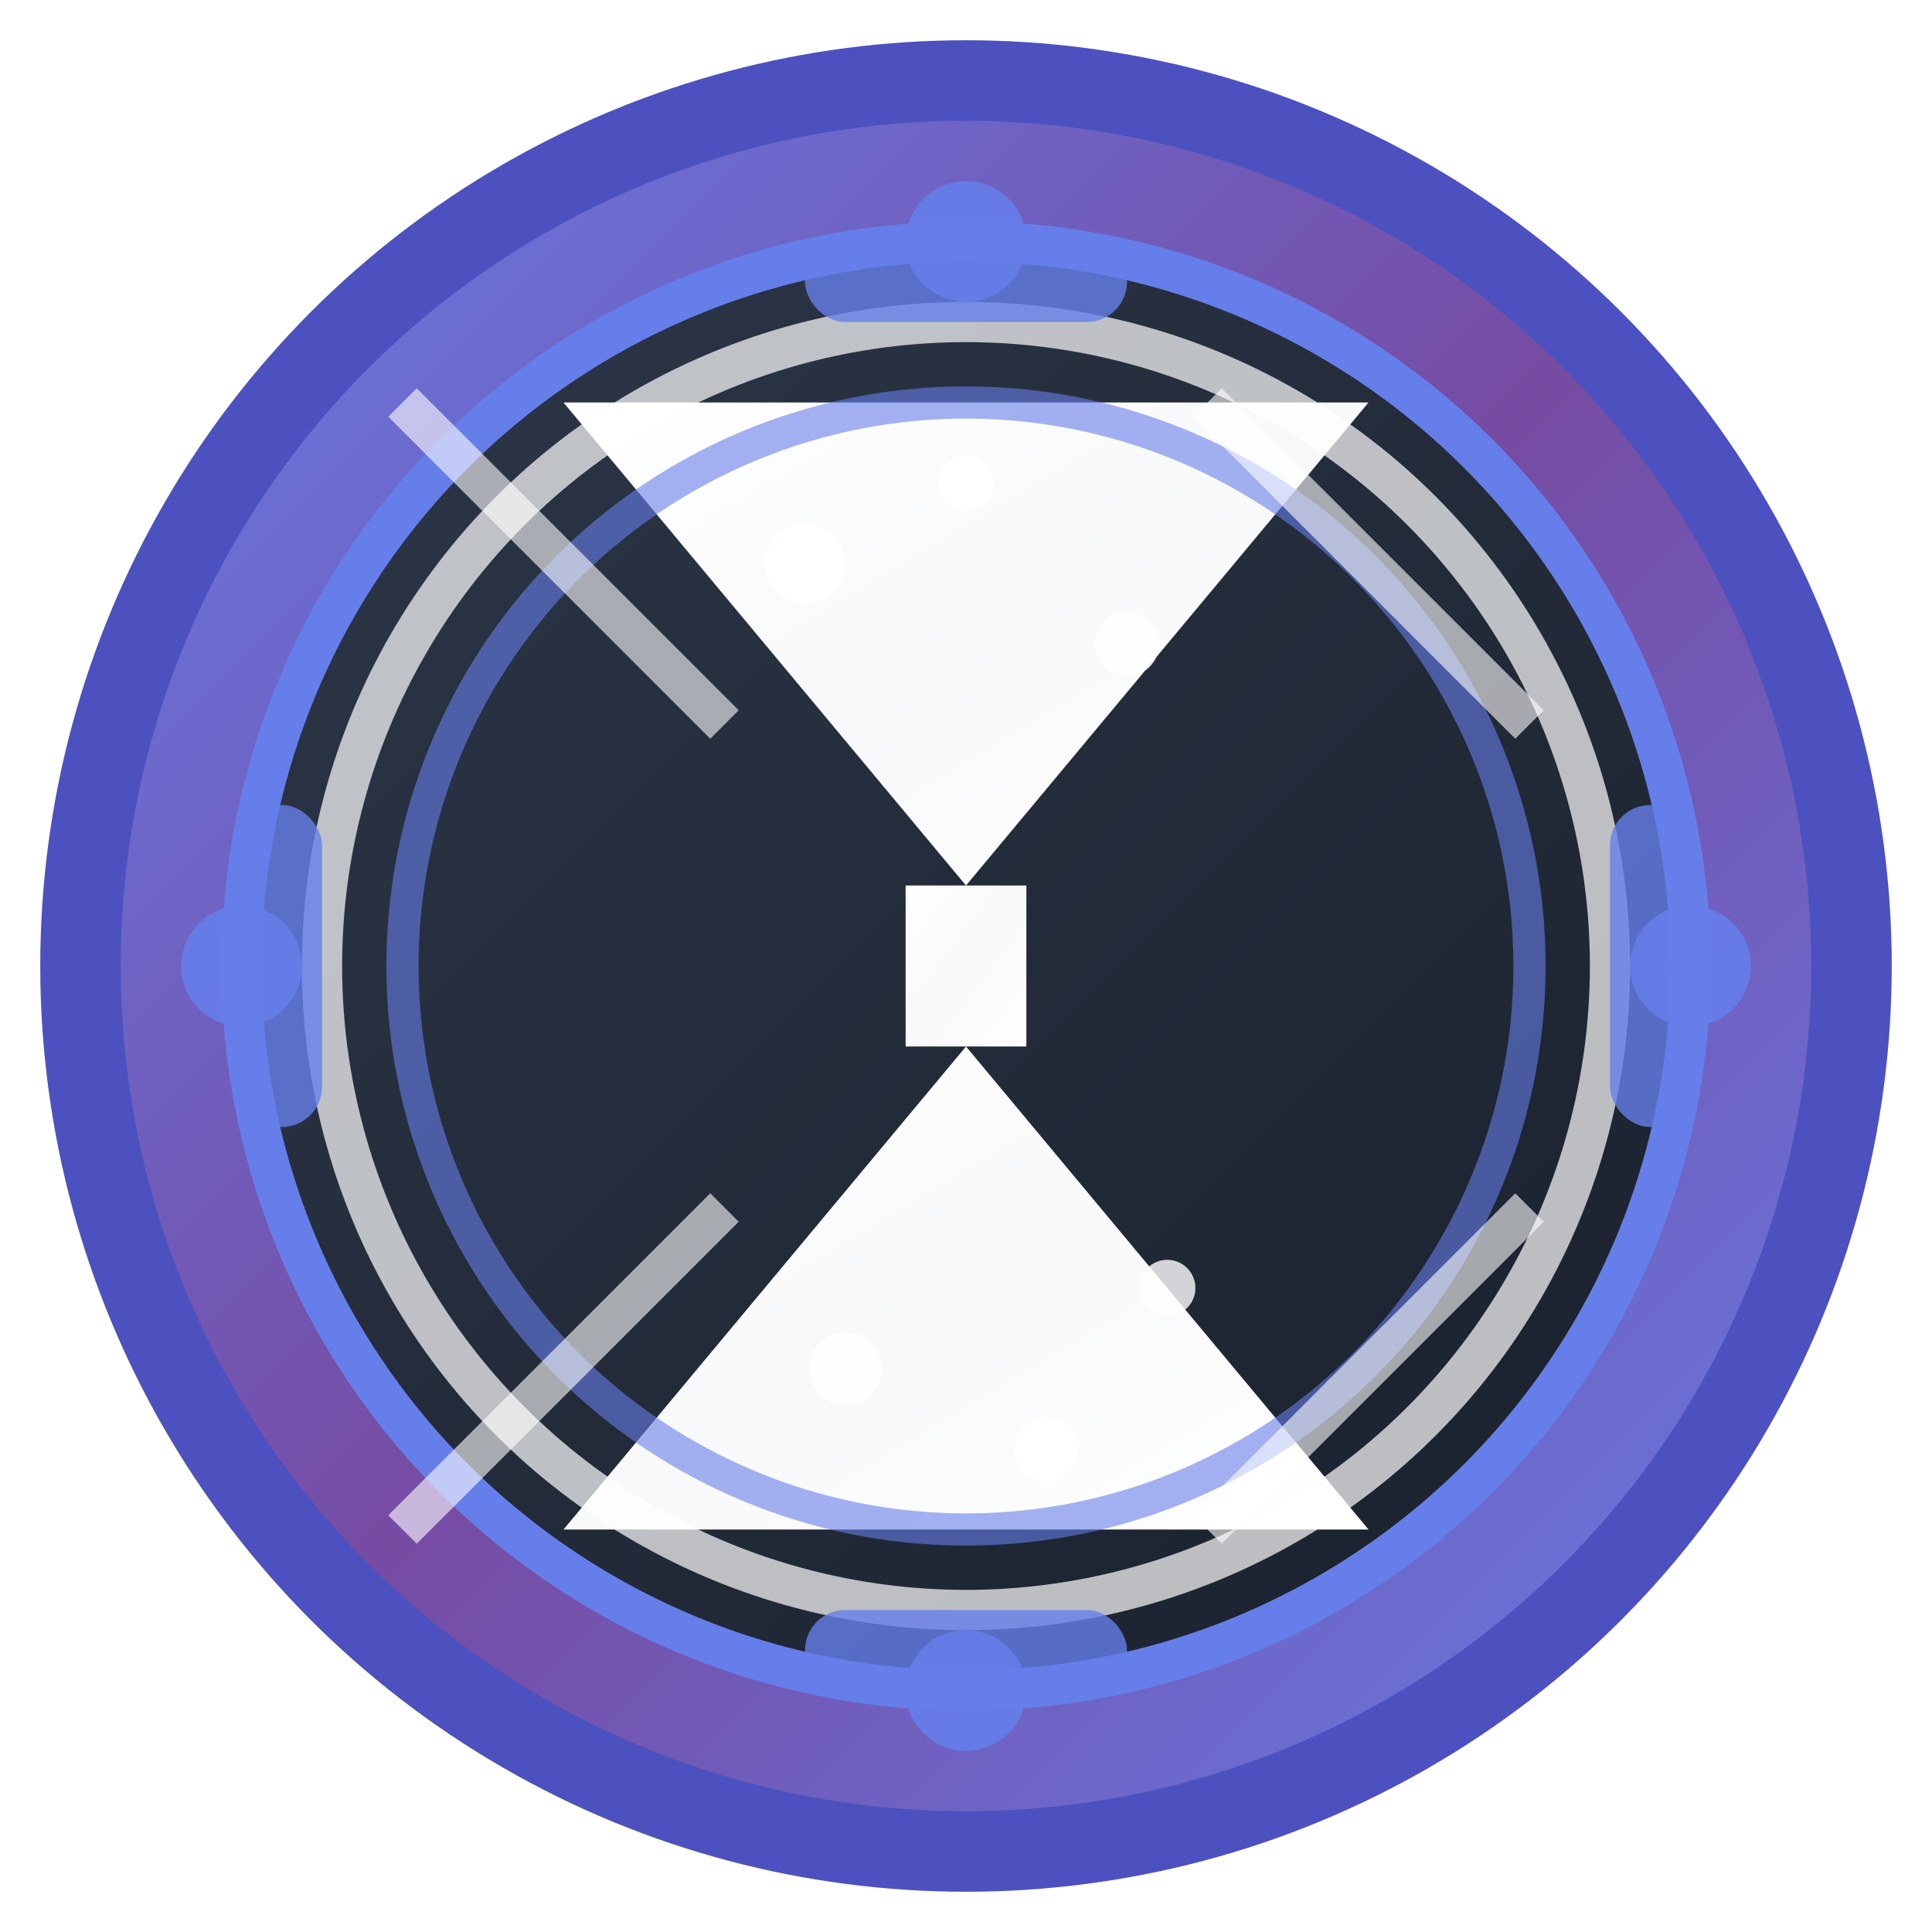
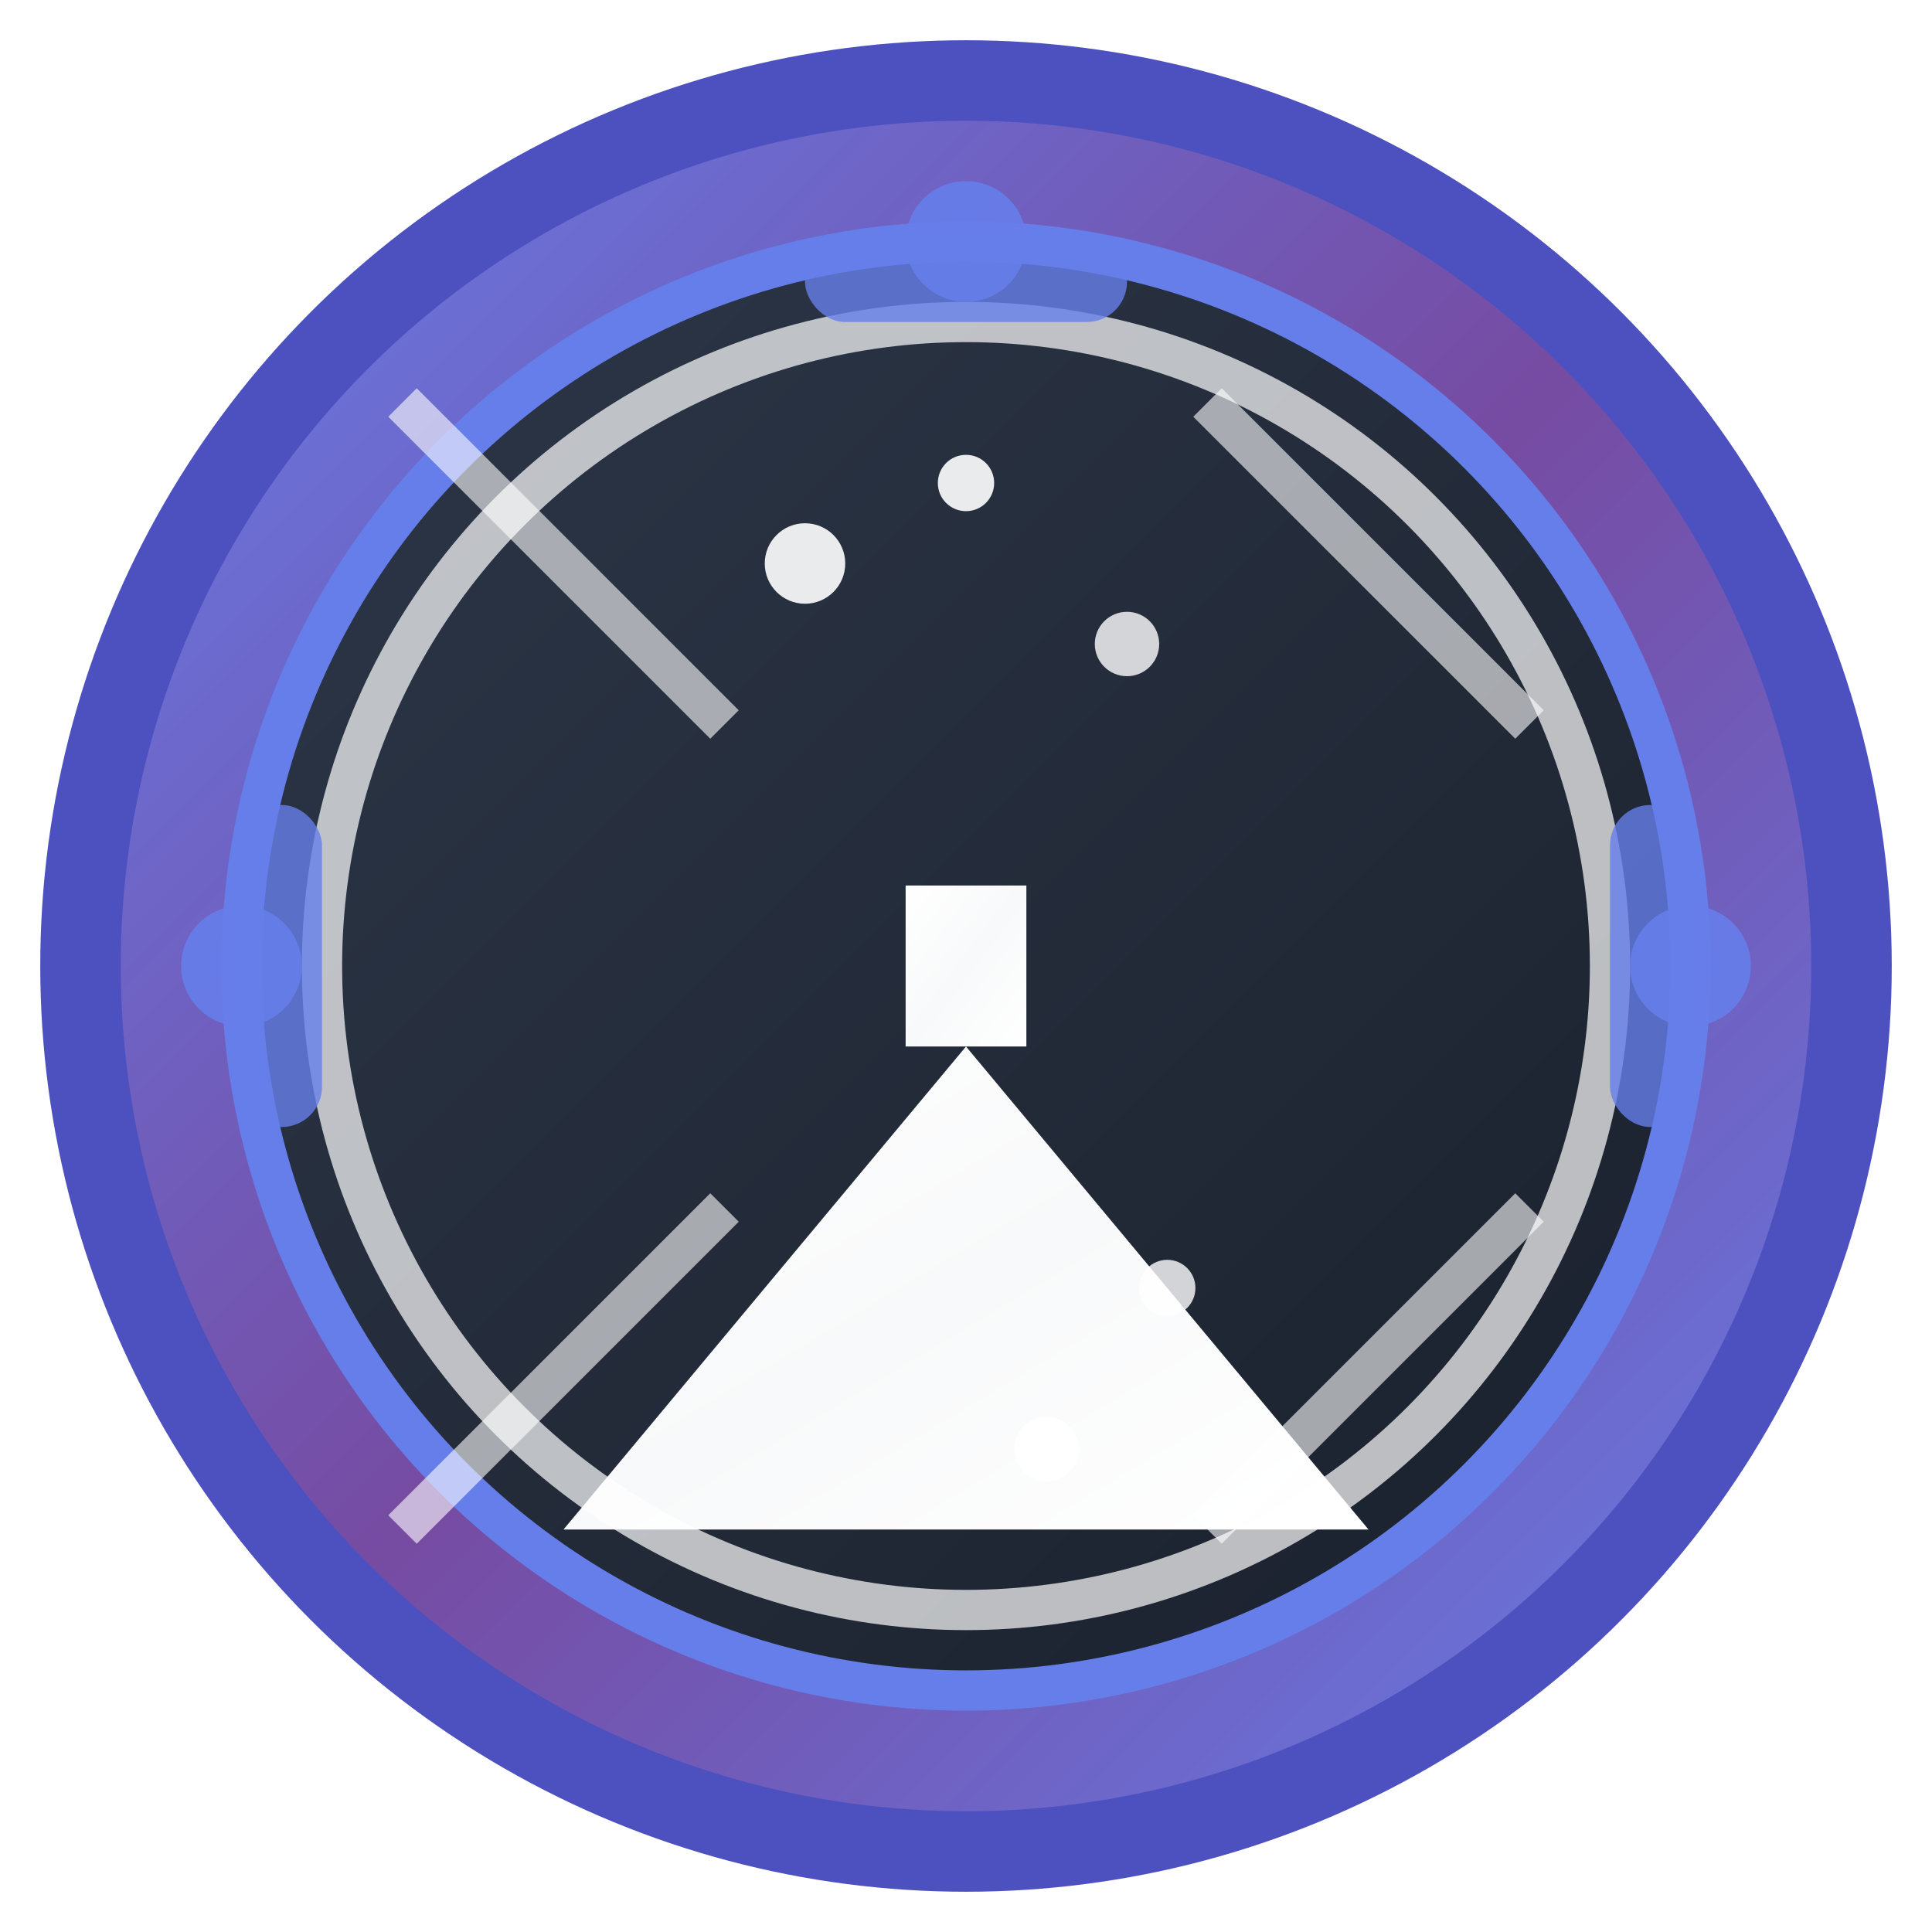
<svg xmlns="http://www.w3.org/2000/svg" width="48" height="48" viewBox="0 0 48 48">
  <defs>
    <linearGradient id="outerRingGradient" x1="0%" y1="0%" x2="100%" y2="100%">
      <stop offset="0%" style="stop-color:#667eea;stop-opacity:1" />
      <stop offset="50%" style="stop-color:#764ba2;stop-opacity:1" />
      <stop offset="100%" style="stop-color:#667eea;stop-opacity:1" />
    </linearGradient>
    <linearGradient id="hourglassGradient" x1="0%" y1="0%" x2="100%" y2="100%">
      <stop offset="0%" style="stop-color:#ffffff;stop-opacity:1" />
      <stop offset="50%" style="stop-color:#f8f9fa;stop-opacity:1" />
      <stop offset="100%" style="stop-color:#ffffff;stop-opacity:1" />
    </linearGradient>
    <linearGradient id="innerGradient" x1="0%" y1="0%" x2="100%" y2="100%">
      <stop offset="0%" style="stop-color:#2d3748;stop-opacity:1" />
      <stop offset="100%" style="stop-color:#1a202c;stop-opacity:1" />
    </linearGradient>
    <filter id="glow" x="-50%" y="-50%" width="200%" height="200%">
      <feGaussianBlur stdDeviation="1.5" result="coloredBlur" />
      <feMerge>
        <feMergeNode in="coloredBlur" />
        <feMergeNode in="SourceGraphic" />
      </feMerge>
    </filter>
    <filter id="shadow" x="-20%" y="-20%" width="140%" height="140%">
      <feDropShadow dx="0" dy="2" stdDeviation="2" flood-color="#000000" flood-opacity="0.4" />
    </filter>
  </defs>
  <circle cx="24" cy="24" r="22" fill="url(#outerRingGradient)" stroke="#4c51bf" stroke-width="2" filter="url(#shadow)" />
  <circle cx="24" cy="24" r="18" fill="url(#innerGradient)" stroke="#667eea" stroke-width="1" />
  <g transform="translate(24, 24)">
-     <path d="M -10 -14 L 10 -14 L 0 -2 Z" fill="url(#hourglassGradient)" filter="url(#glow)" />
    <path d="M -10 14 L 10 14 L 0 2 Z" fill="url(#hourglassGradient)" filter="url(#glow)" />
    <rect x="-1.5" y="-2" width="3" height="4" fill="url(#hourglassGradient)" filter="url(#glow)" />
    <circle cx="-4" cy="-10" r="1" fill="#ffffff" opacity="0.9" />
    <circle cx="4" cy="-8" r="0.8" fill="#ffffff" opacity="0.8" />
    <circle cx="0" cy="-12" r="0.7" fill="#ffffff" opacity="0.9" />
-     <circle cx="-3" cy="10" r="0.9" fill="#ffffff" opacity="0.9" />
    <circle cx="5" cy="8" r="0.7" fill="#ffffff" opacity="0.8" />
    <circle cx="2" cy="12" r="0.8" fill="#ffffff" opacity="0.9" />
  </g>
  <circle cx="24" cy="24" r="16" fill="none" stroke="#ffffff" stroke-width="1" opacity="0.7" />
-   <circle cx="24" cy="24" r="14" fill="none" stroke="#667eea" stroke-width="0.8" opacity="0.6" />
  <circle cx="24" cy="6" r="1.5" fill="#667eea" opacity="0.9" />
  <circle cx="42" cy="24" r="1.5" fill="#667eea" opacity="0.9" />
-   <circle cx="24" cy="42" r="1.5" fill="#667eea" opacity="0.9" />
  <circle cx="6" cy="24" r="1.5" fill="#667eea" opacity="0.9" />
  <line x1="10" y1="10" x2="18" y2="18" stroke="#ffffff" stroke-width="1" opacity="0.6" />
  <line x1="30" y1="10" x2="38" y2="18" stroke="#ffffff" stroke-width="1" opacity="0.6" />
  <line x1="10" y1="38" x2="18" y2="30" stroke="#ffffff" stroke-width="1" opacity="0.6" />
  <line x1="30" y1="38" x2="38" y2="30" stroke="#ffffff" stroke-width="1" opacity="0.6" />
  <rect x="20" y="6" width="8" height="2" fill="#667eea" opacity="0.8" rx="1" />
-   <rect x="20" y="40" width="8" height="2" fill="#667eea" opacity="0.8" rx="1" />
  <rect x="6" y="20" width="2" height="8" fill="#667eea" opacity="0.8" rx="1" />
  <rect x="40" y="20" width="2" height="8" fill="#667eea" opacity="0.8" rx="1" />
</svg>